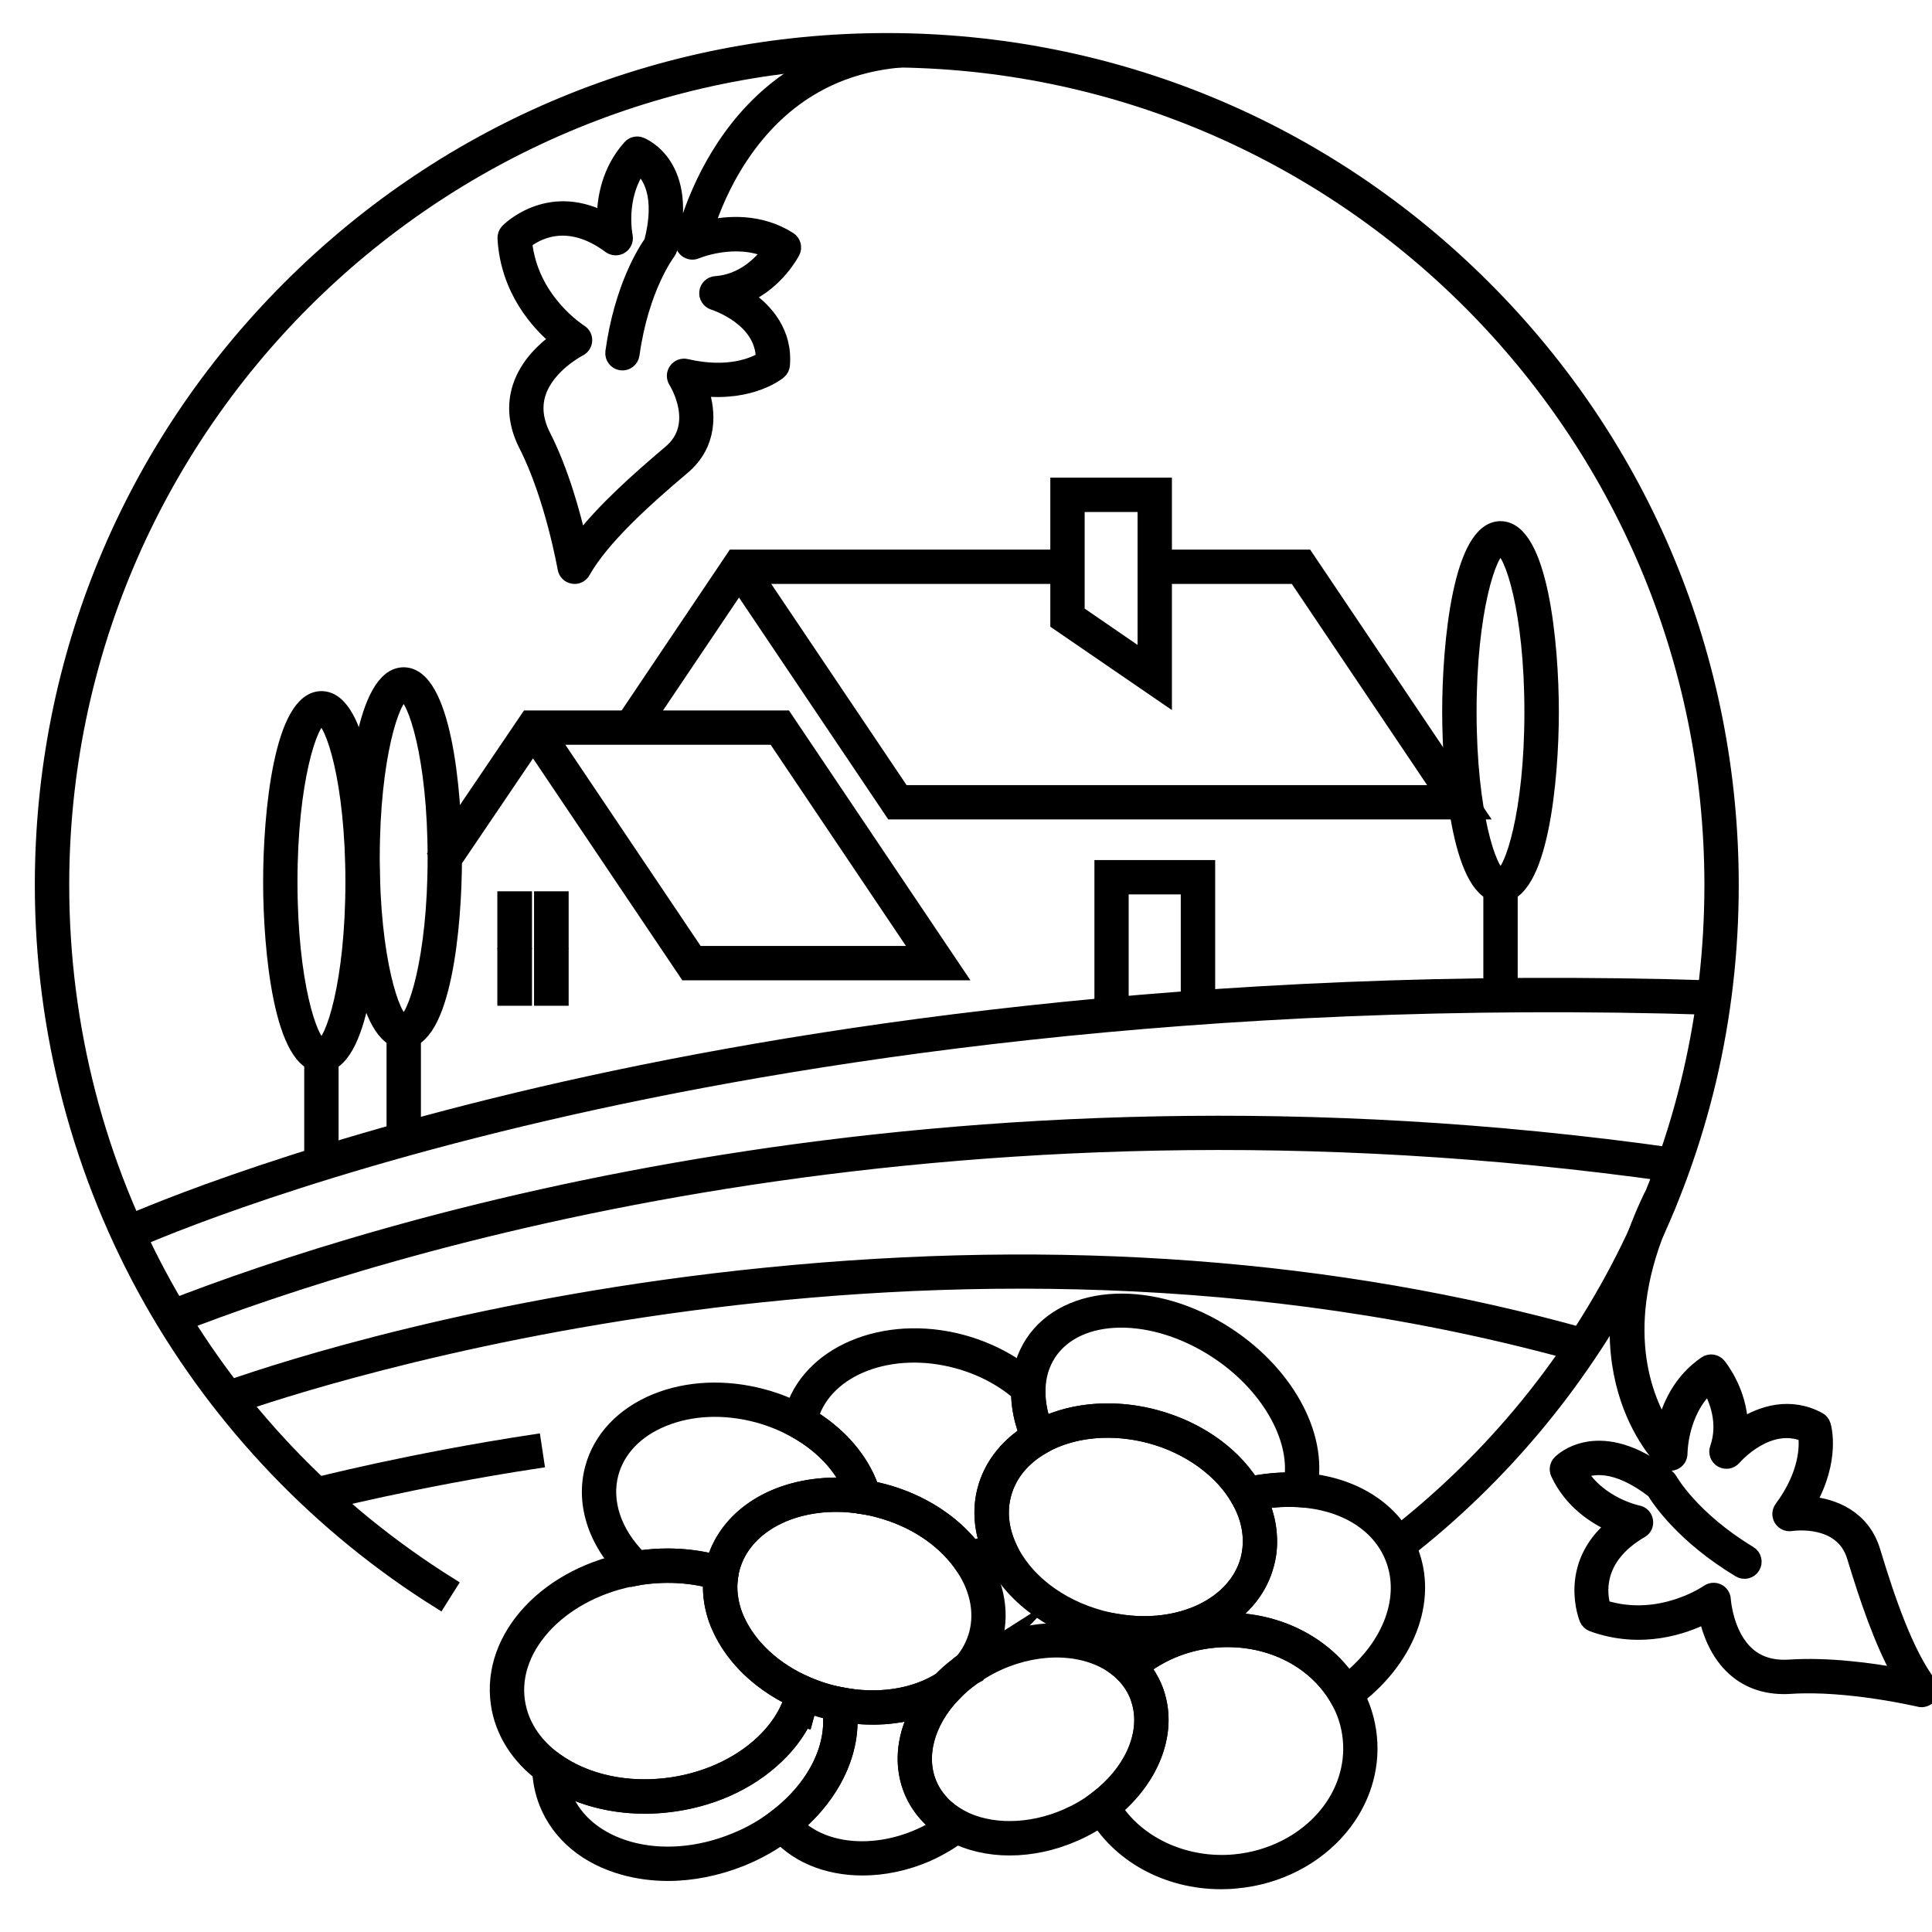
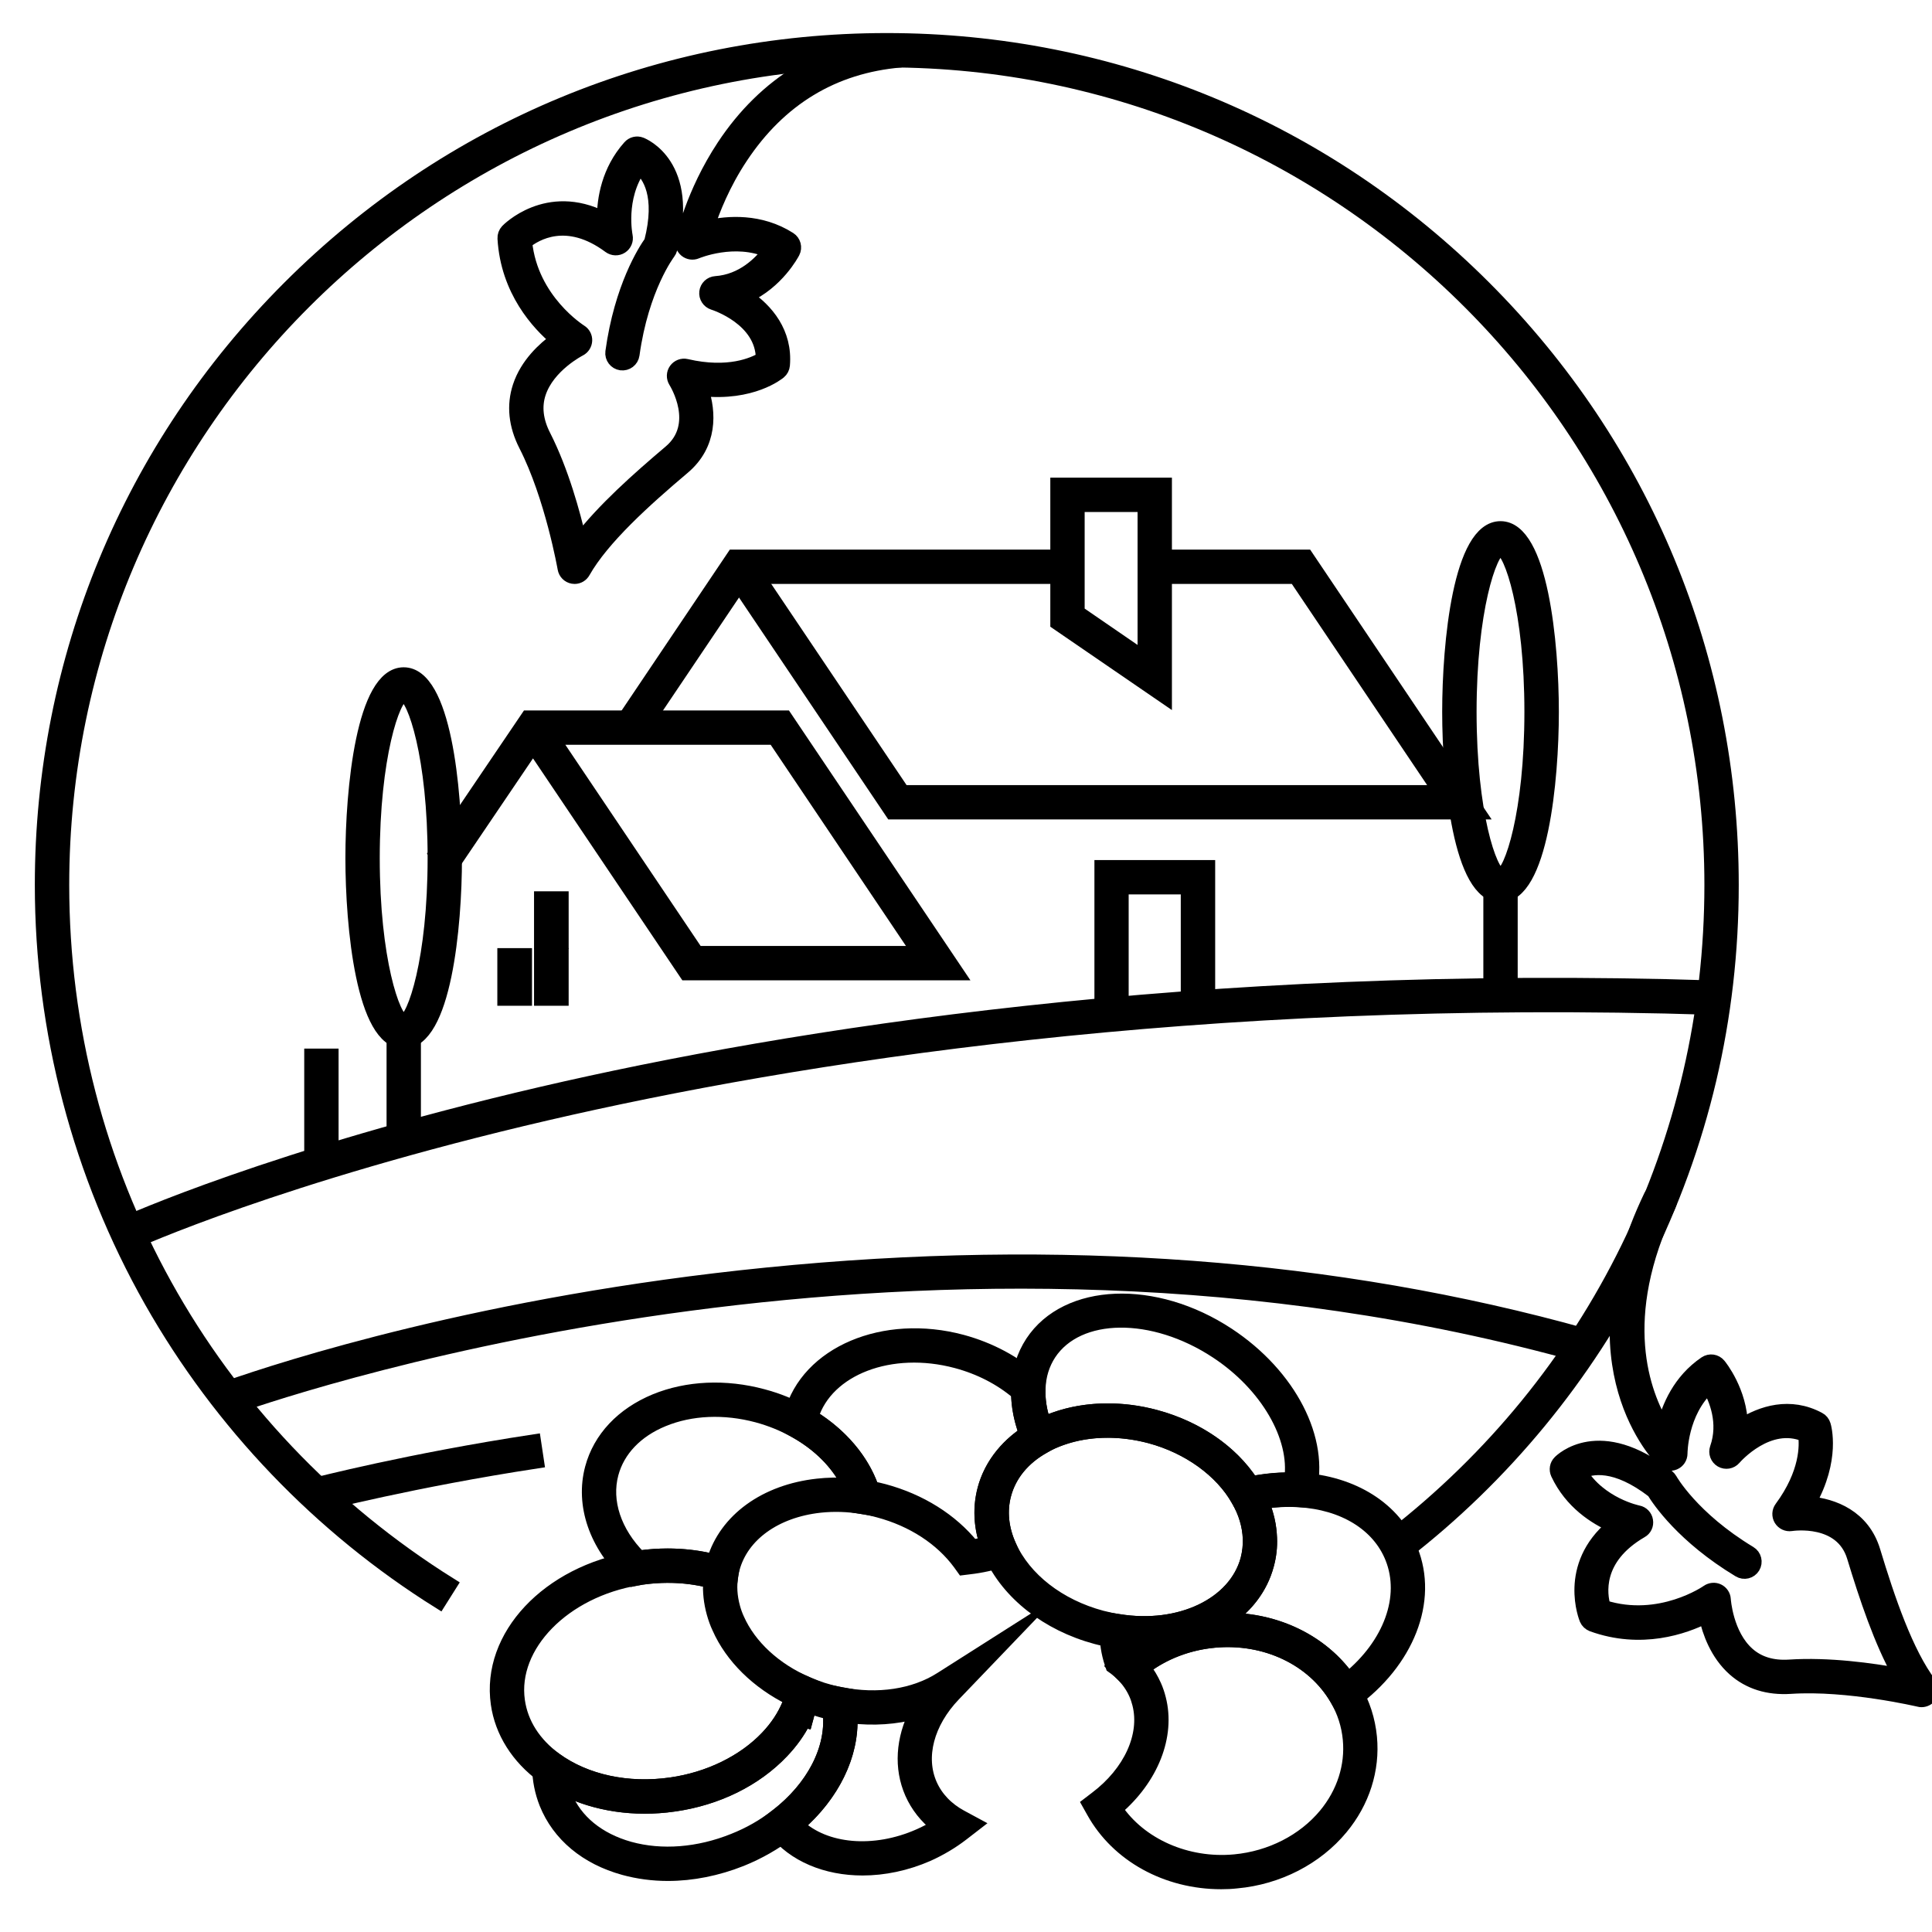
<svg xmlns="http://www.w3.org/2000/svg" version="1.1" id="Calque_1" x="0px" y="0px" width="36px" height="36px" viewBox="0 0 36 36" enable-background="new 0 0 36 36" xml:space="preserve">
  <g>
    <g>
      <path stroke="#000000" stroke-width="0.25" stroke-miterlimit="10" d="M35.805,31.686c-0.015,0-0.03-0.002-0.045-0.006    c-0.013-0.002-1.326-0.313-2.395-0.242c-0.42,0.027-0.774-0.084-1.052-0.33c-0.328-0.291-0.471-0.705-0.531-0.982    c-0.397,0.199-1.198,0.484-2.115,0.152c-0.05-0.02-0.09-0.057-0.111-0.105c-0.005-0.012-0.41-0.988,0.499-1.744    c-0.329-0.145-0.782-0.43-1.035-0.969c-0.034-0.074-0.02-0.162,0.038-0.219c0.029-0.031,0.745-0.738,2.02,0.268    c0.02,0.016,0.036,0.037,0.05,0.059c0.004,0.008,0.402,0.715,1.478,1.365c0.093,0.055,0.122,0.176,0.066,0.268    s-0.176,0.121-0.268,0.064c-1.042-0.629-1.497-1.307-1.598-1.473c-0.711-0.549-1.159-0.453-1.354-0.355    c0.364,0.592,1.063,0.738,1.071,0.738c0.08,0.016,0.142,0.08,0.154,0.16c0.014,0.08-0.023,0.16-0.094,0.199    c-0.868,0.504-0.762,1.18-0.696,1.406c1.043,0.33,1.922-0.279,1.931-0.287c0.058-0.039,0.134-0.047,0.198-0.016    s0.106,0.094,0.11,0.164c0,0.008,0.043,0.66,0.447,1.016c0.197,0.174,0.454,0.252,0.767,0.232    c0.734-0.049,1.553,0.066,2.051,0.158c-0.347-0.617-0.622-1.441-0.852-2.197c-0.225-0.74-1.126-0.611-1.165-0.605    c-0.077,0.012-0.155-0.025-0.196-0.092c-0.041-0.068-0.037-0.154,0.01-0.217c0.478-0.648,0.469-1.164,0.442-1.355    c-0.678-0.285-1.286,0.404-1.313,0.436c-0.061,0.07-0.164,0.088-0.245,0.041s-0.117-0.145-0.087-0.232    c0.168-0.477-0.017-0.918-0.146-1.145c-0.519,0.477-0.52,1.234-0.52,1.244c0,0.078-0.047,0.15-0.119,0.18    c-0.073,0.031-0.156,0.016-0.213-0.039c-0.071-0.072-1.757-1.777-0.233-4.943c0.048-0.098,0.164-0.137,0.262-0.092    c0.097,0.047,0.138,0.164,0.09,0.26c-1.019,2.117-0.484,3.52-0.11,4.139c0.088-0.371,0.296-0.865,0.779-1.193    c0.084-0.057,0.196-0.041,0.26,0.037c0.021,0.025,0.398,0.494,0.409,1.127c0.381-0.246,0.913-0.412,1.45-0.123    c0.046,0.023,0.079,0.066,0.094,0.115c0.01,0.029,0.186,0.637-0.277,1.455c0.45,0.037,1.007,0.25,1.202,0.891    c0.273,0.902,0.613,1.902,1.049,2.477c0.05,0.064,0.052,0.154,0.008,0.225C35.932,31.652,35.87,31.686,35.805,31.686z" />
    </g>
    <g>
      <path stroke="#000000" stroke-width="0.25" stroke-miterlimit="10" d="M10.707,10.756c-0.011,0-0.022-0.001-0.033-0.003    c-0.082-0.014-0.145-0.078-0.159-0.159c-0.003-0.014-0.237-1.344-0.724-2.296C9.6,7.923,9.562,7.554,9.678,7.201    c0.137-0.416,0.461-0.71,0.693-0.877C10.03,6.04,9.451,5.416,9.395,4.443C9.392,4.39,9.411,4.338,9.448,4.298    c0.008-0.009,0.744-0.767,1.799-0.231c0.001-0.358,0.084-0.888,0.481-1.333c0.054-0.061,0.14-0.082,0.215-0.052    c0.04,0.015,0.972,0.392,0.552,1.96c-0.007,0.025-0.019,0.05-0.035,0.07c-0.004,0.006-0.496,0.651-0.668,1.897    c-0.015,0.107-0.113,0.181-0.22,0.167c-0.106-0.015-0.181-0.113-0.167-0.219c0.167-1.207,0.609-1.892,0.722-2.05    c0.224-0.87-0.042-1.244-0.209-1.386c-0.399,0.569-0.255,1.269-0.254,1.276c0.017,0.08-0.017,0.161-0.085,0.205    s-0.156,0.041-0.222-0.007C10.56,4.002,9.976,4.363,9.791,4.512c0.11,1.087,1.017,1.653,1.026,1.66    c0.061,0.037,0.096,0.104,0.093,0.174s-0.044,0.135-0.107,0.167c-0.006,0.003-0.588,0.3-0.756,0.813    C9.965,7.575,9.996,7.842,10.138,8.12c0.334,0.656,0.552,1.454,0.665,1.947c0.43-0.563,1.078-1.141,1.681-1.651    c0.595-0.502,0.117-1.276,0.097-1.308c-0.042-0.067-0.04-0.154,0.006-0.218c0.046-0.064,0.126-0.095,0.203-0.077    c0.785,0.183,1.254-0.031,1.419-0.13c-0.005-0.736-0.88-1.021-0.919-1.033c-0.089-0.029-0.146-0.117-0.135-0.209    c0.011-0.093,0.087-0.165,0.18-0.171c0.503-0.035,0.835-0.378,0.993-0.588c-0.64-0.283-1.341,0.012-1.349,0.015    c-0.066,0.029-0.144,0.018-0.201-0.028c-0.056-0.046-0.083-0.119-0.068-0.19c0.008-0.036,0.186-0.873,0.769-1.756    c0.777-1.177,1.907-1.861,3.267-1.979c0.106-0.01,0.202,0.071,0.211,0.178s-0.07,0.202-0.177,0.211    c-1.25,0.108-2.249,0.712-2.968,1.795c-0.331,0.497-0.524,0.989-0.625,1.299c0.374-0.084,0.977-0.13,1.526,0.22    c0.085,0.054,0.114,0.164,0.068,0.253c-0.015,0.029-0.296,0.561-0.874,0.822c0.377,0.252,0.739,0.676,0.687,1.283    c-0.005,0.052-0.029,0.099-0.069,0.132c-0.023,0.019-0.514,0.421-1.447,0.32c0.145,0.428,0.169,1.023-0.342,1.456    c-0.721,0.609-1.505,1.316-1.86,1.942C10.841,10.719,10.776,10.756,10.707,10.756z" />
    </g>
    <g>
      <g>
        <path stroke="#000000" stroke-width="0.25" stroke-miterlimit="10" d="M21.314,30.631c-0.175,0-0.354-0.016-0.535-0.045     c-0.123-0.02-0.238-0.043-0.354-0.074c-0.907-0.244-1.645-0.822-1.97-1.549c-0.182-0.4-0.222-0.822-0.116-1.217     c0.125-0.465,0.45-0.865,0.916-1.127c0.125-0.072,0.259-0.133,0.397-0.18c0.565-0.201,1.232-0.217,1.876-0.045     c0.827,0.221,1.511,0.717,1.875,1.361c0.165,0.291,0.256,0.594,0.267,0.898c0.008,0.166-0.011,0.338-0.057,0.506l0,0     C23.375,30.051,22.432,30.631,21.314,30.631z M20.641,26.666c-0.302,0-0.594,0.047-0.86,0.141     c-0.116,0.041-0.228,0.09-0.331,0.15c-0.381,0.215-0.634,0.523-0.732,0.891c-0.082,0.307-0.049,0.637,0.095,0.955     c0.278,0.621,0.919,1.119,1.715,1.332c0.103,0.027,0.206,0.049,0.316,0.066c1.142,0.186,2.171-0.307,2.396-1.143l0,0     c0.033-0.129,0.048-0.26,0.043-0.389c-0.01-0.244-0.081-0.484-0.217-0.721c-0.31-0.545-0.92-0.986-1.636-1.178     C21.166,26.701,20.9,26.666,20.641,26.666z" />
      </g>
      <g>
        <path stroke="#000000" stroke-width="0.25" stroke-miterlimit="10" d="M23.137,28.076l-0.072-0.127     c-0.31-0.545-0.92-0.986-1.636-1.178c-0.568-0.152-1.152-0.141-1.648,0.035c-0.116,0.041-0.228,0.09-0.331,0.15l-0.188,0.109     l-0.088-0.199c-0.15-0.342-0.221-0.68-0.208-1.004c0.011-0.314,0.1-0.602,0.264-0.852c0.648-0.98,2.287-1.047,3.654-0.146     c1.152,0.76,1.775,1.971,1.516,2.949l-0.042,0.154l-0.158-0.01c-0.299-0.02-0.608,0.01-0.92,0.084L23.137,28.076z M20.641,26.275     c0.294,0,0.594,0.039,0.889,0.119c0.772,0.207,1.42,0.654,1.799,1.238c0.244-0.049,0.486-0.07,0.726-0.07     c0.111-0.781-0.447-1.754-1.385-2.371c-1.187-0.783-2.584-0.768-3.114,0.035c-0.123,0.189-0.191,0.408-0.199,0.65     c-0.008,0.207,0.026,0.42,0.1,0.639c0.064-0.027,0.131-0.053,0.198-0.076C19.959,26.33,20.294,26.275,20.641,26.275z" />
      </g>
      <g>
        <path stroke="#000000" stroke-width="0.25" stroke-miterlimit="10" d="M17.946,29.225l-0.066-0.092     c-0.34-0.463-0.876-0.811-1.509-0.98c-0.105-0.029-0.207-0.051-0.3-0.064l-0.124-0.02l-0.034-0.121     c-0.141-0.506-0.543-0.975-1.106-1.285l-0.126-0.07l0.031-0.141c0.007-0.035,0.015-0.068,0.024-0.104     c0.304-1.137,1.735-1.744,3.189-1.354c0.521,0.141,0.992,0.393,1.367,0.732l0.067,0.061l-0.003,0.09     c-0.011,0.266,0.049,0.545,0.175,0.832l0.07,0.162l-0.153,0.088c-0.379,0.213-0.632,0.521-0.73,0.889     c-0.082,0.307-0.049,0.637,0.095,0.955l0.087,0.193l-0.199,0.07c-0.199,0.072-0.415,0.119-0.641,0.145L17.946,29.225z      M16.251,27.725c0.071,0.014,0.145,0.031,0.22,0.051c0.676,0.182,1.258,0.547,1.651,1.035c0.087-0.014,0.172-0.031,0.255-0.053     c-0.111-0.338-0.125-0.684-0.037-1.012l0,0c0.111-0.414,0.383-0.777,0.77-1.037c-0.094-0.254-0.142-0.506-0.145-0.75     c-0.318-0.271-0.711-0.473-1.142-0.588c-1.223-0.328-2.418,0.131-2.697,1.027C15.67,26.732,16.071,27.205,16.251,27.725z" />
      </g>
      <g>
        <path stroke="#000000" stroke-width="0.25" stroke-miterlimit="10" d="M22.755,35.078c-1.013,0-1.93-0.5-2.386-1.32l-0.083-0.148     l0.136-0.104c0.637-0.48,0.951-1.168,0.801-1.756c-0.016-0.064-0.037-0.127-0.063-0.186c-0.06-0.135-0.146-0.26-0.259-0.369     l-0.146-0.146l0.153-0.137c0.449-0.408,1.047-0.664,1.681-0.723c1.105-0.102,2.146,0.398,2.652,1.275     c0.162,0.277,0.261,0.584,0.292,0.908c0.057,0.602-0.135,1.203-0.54,1.691c-0.467,0.564-1.179,0.93-1.949,1h-0.002     C22.946,35.074,22.851,35.078,22.755,35.078z M20.795,33.707c0.448,0.666,1.315,1.055,2.212,0.971     c0.67-0.063,1.285-0.377,1.687-0.861c0.338-0.408,0.499-0.908,0.452-1.406c-0.025-0.268-0.106-0.52-0.241-0.75     c-0.432-0.746-1.325-1.172-2.28-1.082c-0.482,0.045-0.938,0.219-1.306,0.498c0.08,0.104,0.146,0.215,0.198,0.332     c0.035,0.078,0.063,0.162,0.084,0.246C21.778,32.346,21.464,33.137,20.795,33.707z" />
      </g>
      <g>
-         <path stroke="#000000" stroke-width="0.25" stroke-miterlimit="10" d="M16.259,32.012c-0.219,0-0.444-0.023-0.668-0.068     c-0.061-0.01-0.134-0.027-0.224-0.051c-0.114-0.029-0.217-0.064-0.316-0.102c-0.05-0.018-0.102-0.039-0.162-0.064     c-0.69-0.295-1.236-0.803-1.498-1.395c-0.04-0.084-0.074-0.18-0.101-0.277c-0.071-0.258-0.086-0.514-0.044-0.76     c0.007-0.051,0.017-0.102,0.035-0.166c0.21-0.787,0.958-1.344,1.952-1.453c0.296-0.033,0.598-0.023,0.899,0.027     c0.104,0.016,0.219,0.041,0.338,0.072c0.718,0.191,1.33,0.594,1.723,1.127c0.379,0.518,0.508,1.1,0.362,1.639l0,0     c-0.063,0.236-0.175,0.453-0.332,0.645l-0.009,0.037l-0.068,0.039c-0.029,0.021-0.059,0.043-0.085,0.064l-0.006,0.004     c-0.1,0.076-0.193,0.16-0.276,0.248l-0.017,0.018l-0.021,0.014C17.326,31.873,16.808,32.012,16.259,32.012z M15.582,28.047     c-0.103,0-0.205,0.004-0.305,0.016c-0.83,0.092-1.45,0.539-1.618,1.166c-0.013,0.049-0.021,0.086-0.025,0.119l-0.001,0.008     c-0.033,0.193-0.021,0.393,0.035,0.596c0.021,0.078,0.048,0.152,0.08,0.221c0.224,0.504,0.696,0.939,1.298,1.197     c0.052,0.023,0.094,0.039,0.134,0.053l0.009,0.004c0.087,0.033,0.178,0.063,0.28,0.09c0.079,0.021,0.14,0.035,0.194,0.045     c0.684,0.137,1.355,0.039,1.852-0.27c0.093-0.094,0.194-0.186,0.303-0.268c0.03-0.025,0.063-0.051,0.097-0.074     c0.126-0.152,0.215-0.322,0.266-0.508l0,0c0.113-0.424,0.007-0.889-0.301-1.309c-0.34-0.463-0.876-0.811-1.509-0.98     c-0.105-0.029-0.207-0.051-0.3-0.064C15.906,28.061,15.743,28.047,15.582,28.047z" />
-       </g>
+         </g>
      <g>
        <path stroke="#000000" stroke-width="0.25" stroke-miterlimit="10" d="M13.603,29.58l-0.222-0.07     c-0.44-0.141-0.933-0.176-1.425-0.105c-0.025,0.004-0.046,0.008-0.066,0.012l-0.099,0.02l-0.074-0.068     c-0.617-0.576-0.875-1.328-0.692-2.012c0.15-0.559,0.571-1.006,1.185-1.26c0.596-0.244,1.307-0.277,2.002-0.09     c0.274,0.072,0.538,0.18,0.784,0.314c0.653,0.363,1.124,0.918,1.292,1.521l0.082,0.297l-0.302-0.051     c-0.266-0.045-0.532-0.053-0.792-0.025c-0.83,0.092-1.45,0.539-1.618,1.166c-0.013,0.049-0.021,0.086-0.025,0.119L13.603,29.58z      M12.443,28.979c0.291,0,0.579,0.035,0.852,0.102c0.228-0.762,0.966-1.297,1.938-1.404c0.188-0.021,0.379-0.025,0.571-0.012     c-0.191-0.395-0.542-0.75-0.998-1.002c-0.218-0.121-0.452-0.215-0.696-0.281c-0.613-0.164-1.235-0.137-1.752,0.076     c-0.5,0.205-0.839,0.561-0.957,1c-0.139,0.518,0.053,1.094,0.515,1.559C12.091,28.99,12.268,28.979,12.443,28.979z" />
      </g>
      <g>
        <path stroke="#000000" stroke-width="0.25" stroke-miterlimit="10" d="M12.446,34.924c-0.283,0-0.559-0.037-0.821-0.109     c-0.7-0.193-1.216-0.623-1.452-1.211c-0.085-0.215-0.129-0.439-0.132-0.662l-0.004-0.389l0.313,0.229     c0.564,0.41,1.35,0.578,2.153,0.463c0.705-0.1,1.356-0.418,1.788-0.873c0.18-0.189,0.316-0.395,0.405-0.611l0.022-0.053     c0.024-0.068,0.045-0.137,0.061-0.203l0.053-0.229l0.215,0.094c0.05,0.023,0.092,0.039,0.132,0.053l0.009,0.004     c0.087,0.033,0.178,0.063,0.28,0.09c0.079,0.021,0.14,0.035,0.194,0.045l0.133,0.023l0.025,0.133     c0.162,0.844-0.267,1.775-1.118,2.428c-0.266,0.205-0.564,0.375-0.888,0.506C13.366,34.83,12.898,34.924,12.446,34.924z      M10.487,33.32c0.014,0.047,0.03,0.094,0.048,0.141c0.189,0.469,0.613,0.816,1.194,0.979c0.599,0.166,1.289,0.111,1.941-0.152     c0.291-0.115,0.558-0.268,0.794-0.451h0.001c0.689-0.529,1.06-1.254,0.991-1.92c-0.028-0.008-0.058-0.016-0.089-0.023     c-0.097-0.025-0.186-0.055-0.271-0.086c-0.01,0.029-0.021,0.059-0.032,0.088l-0.048,0.178l-0.03-0.008     c-0.103,0.203-0.241,0.396-0.411,0.574c-0.498,0.525-1.214,0.879-2.016,0.992C11.816,33.738,11.083,33.625,10.487,33.32z" />
      </g>
      <g>
        <path stroke="#000000" stroke-width="0.25" stroke-miterlimit="10" d="M25.011,31.846l-0.107-0.188     c-0.431-0.744-1.324-1.17-2.279-1.08c-0.549,0.051-1.067,0.271-1.455,0.623l-0.135,0.121l-0.132-0.127     c-0.036-0.035-0.077-0.07-0.128-0.109l-0.049-0.035l-0.02-0.059c-0.064-0.195-0.095-0.398-0.091-0.604l0.006-0.223l0.222,0.035     c1.142,0.186,2.171-0.307,2.396-1.143c0.033-0.129,0.048-0.26,0.043-0.389c-0.01-0.244-0.081-0.484-0.217-0.721l-0.13-0.227     l0.255-0.061c0.348-0.082,0.696-0.113,1.033-0.094c0.991,0.059,1.765,0.549,2.071,1.313c0.383,0.947-0.063,2.088-1.107,2.84     L25.011,31.846z M22.875,30.176c0.915,0,1.758,0.412,2.247,1.102c0.78-0.637,1.105-1.523,0.811-2.252     c-0.248-0.619-0.897-1.018-1.733-1.066c-0.222-0.014-0.449-0.002-0.678,0.035c0.092,0.217,0.142,0.438,0.149,0.66     c0.008,0.166-0.011,0.338-0.057,0.506c-0.111,0.416-0.376,0.764-0.741,1.016C22.873,30.176,22.873,30.176,22.875,30.176z      M21.019,30.617c0.008,0.059,0.02,0.115,0.033,0.172c0.074-0.057,0.148-0.109,0.228-0.158     C21.192,30.629,21.106,30.625,21.019,30.617z" />
      </g>
      <g>
        <path stroke="#000000" stroke-width="0.25" stroke-miterlimit="10" d="M12.012,33.67c-0.708,0-1.376-0.199-1.891-0.574     c-0.475-0.346-0.777-0.826-0.851-1.35c-0.179-1.256,0.938-2.447,2.545-2.713c0.029-0.006,0.06-0.012,0.09-0.016     c0.545-0.078,1.098-0.037,1.593,0.121l0.162,0.051l-0.028,0.166c-0.033,0.193-0.021,0.393,0.035,0.596     c0.021,0.078,0.048,0.152,0.08,0.221c0.224,0.504,0.696,0.939,1.298,1.197l0.15,0.064l-0.037,0.158     c-0.023,0.1-0.055,0.201-0.094,0.303l-0.048,0.178l-0.03-0.008c-0.103,0.203-0.241,0.396-0.411,0.574     c-0.498,0.525-1.214,0.879-2.016,0.992C12.375,33.658,12.192,33.67,12.012,33.67z M12.444,29.369     c-0.162,0-0.325,0.012-0.488,0.035c-0.025,0.004-0.046,0.008-0.066,0.012h-0.008c-1.374,0.227-2.372,1.246-2.226,2.275     c0.06,0.426,0.3,0.801,0.694,1.09c0.564,0.41,1.349,0.578,2.153,0.463c0.705-0.1,1.356-0.418,1.788-0.873     c0.18-0.189,0.316-0.395,0.405-0.611l0.022-0.053c0.006-0.018,0.012-0.033,0.018-0.051c-0.618-0.303-1.103-0.779-1.344-1.324     c-0.04-0.084-0.074-0.18-0.101-0.277c-0.055-0.199-0.076-0.396-0.064-0.59C12.978,29.402,12.713,29.369,12.444,29.369z" />
      </g>
      <g>
-         <path stroke="#000000" stroke-width="0.25" stroke-miterlimit="10" d="M18.813,34.449c-0.393,0-0.768-0.086-1.089-0.258     c-0.338-0.182-0.593-0.451-0.739-0.779c-0.292-0.662-0.096-1.467,0.513-2.104c0.097-0.102,0.204-0.197,0.32-0.285     c0.018-0.016,0.038-0.031,0.059-0.047l0-0.002l0.129-0.092h0.004c0.146-0.094,0.299-0.178,0.457-0.246     c0.898-0.4,1.897-0.344,2.542,0.139c0.064,0.049,0.118,0.094,0.165,0.141c0.148,0.146,0.264,0.313,0.343,0.492     c0.035,0.078,0.063,0.162,0.084,0.246c0.189,0.738-0.182,1.588-0.944,2.162c-0.188,0.145-0.397,0.268-0.623,0.367     C19.632,34.361,19.213,34.449,18.813,34.449z M18.146,31.262c-0.029,0.021-0.059,0.043-0.085,0.064l-0.006,0.004     c-0.1,0.076-0.193,0.16-0.276,0.248c-0.498,0.52-0.666,1.162-0.439,1.676c0.11,0.248,0.306,0.453,0.567,0.594     c0.536,0.287,1.29,0.279,1.969-0.021c0.198-0.088,0.382-0.193,0.544-0.318l0.002-0.002c0.637-0.48,0.951-1.168,0.801-1.756     c-0.016-0.064-0.037-0.127-0.063-0.186c-0.06-0.135-0.146-0.26-0.259-0.369c-0.035-0.035-0.076-0.07-0.127-0.109     c-0.534-0.398-1.378-0.436-2.151-0.094c-0.141,0.063-0.276,0.137-0.406,0.223l-0.002,0.008L18.146,31.262z" />
-       </g>
+         </g>
      <g>
        <path stroke="#000000" stroke-width="0.25" stroke-miterlimit="10" d="M16.072,34.822c-0.672,0-1.282-0.248-1.643-0.713     l-0.12-0.154l0.156-0.119c0.733-0.563,1.106-1.348,0.972-2.047l-0.055-0.285l0.285,0.057c0.687,0.139,1.367,0.037,1.865-0.281     l1.361-0.865l-1.116,1.164c-0.498,0.52-0.666,1.162-0.438,1.676c0.11,0.248,0.306,0.453,0.567,0.594l0.265,0.143l-0.238,0.184     c-0.197,0.152-0.415,0.281-0.646,0.385C16.886,34.736,16.468,34.822,16.072,34.822z M14.866,34.012     c0.504,0.477,1.419,0.563,2.263,0.189c0.117-0.051,0.229-0.111,0.337-0.178c-0.211-0.164-0.376-0.373-0.481-0.611     c-0.207-0.469-0.169-1.008,0.086-1.508c-0.378,0.104-0.795,0.133-1.218,0.082C15.885,32.697,15.524,33.441,14.866,34.012z" />
      </g>
    </g>
    <g>
      <polygon stroke="#000000" stroke-width="0.25" stroke-miterlimit="10" points="27.56,15.144 16.618,15.144 13.608,10.669     13.932,10.452 16.826,14.754 26.827,14.754 24.138,10.756 21.518,10.756 21.518,10.366 24.346,10.366   " />
    </g>
    <g>
      <polygon stroke="#000000" stroke-width="0.25" stroke-miterlimit="10" points="11.915,13.667 11.592,13.45 13.666,10.366     19.891,10.366 19.891,10.756 13.874,10.756   " />
    </g>
    <g>
      <path stroke="#000000" stroke-width="0.25" stroke-miterlimit="10" d="M17.848,18.142h-5.067l-2.849-4.234L8.45,16.097    l-0.323-0.219l1.703-2.515h4.804L17.848,18.142z M12.989,17.752h4.127l-2.689-3.999H10.3L12.989,17.752z" />
    </g>
    <g>
      <path stroke="#000000" stroke-width="0.25" stroke-miterlimit="10" d="M8.186,29.855c-2.225-1.391-4.083-3.332-5.375-5.611    c-1.333-2.354-2.037-5.033-2.037-7.754c0-4.207,1.638-8.162,4.613-11.136c2.975-2.975,6.93-4.613,11.137-4.613    c4.206,0,8.162,1.638,11.137,4.613c2.975,2.975,4.613,6.93,4.613,11.136c0,2.479-0.56,4.852-1.662,7.051    c-1.052,2.098-2.592,3.969-4.452,5.408l-0.239-0.307c3.791-2.936,5.963-7.365,5.963-12.152c0-8.469-6.89-15.359-15.359-15.359    c-8.469,0-15.36,6.891-15.36,15.359c0,5.332,2.703,10.205,7.229,13.035L8.186,29.855z" />
    </g>
    <g>
      <path stroke="#000000" stroke-width="0.25" stroke-miterlimit="10" d="M2.466,23.158l-0.163-0.354    c0.027-0.014,2.788-1.268,7.799-2.432c4.619-1.072,12.157-2.285,21.84-1.978l-0.012,0.391c-9.642-0.307-17.144,0.902-21.74,1.968    C5.218,21.906,2.493,23.146,2.466,23.158z" />
    </g>
    <g>
-       <path stroke="#000000" stroke-width="0.25" stroke-miterlimit="10" d="M3.286,24.721l-0.142-0.363    c3.858-1.504,14.316-4.791,28.064-2.842L31.154,21.9C17.497,19.965,7.115,23.229,3.286,24.721z" />
-     </g>
+       </g>
    <g>
      <path stroke="#000000" stroke-width="0.25" stroke-miterlimit="10" d="M4.356,26.225l-0.129-0.367    c1.032-0.363,4.808-1.59,10.063-2.115c5.466-0.549,10.602-0.164,15.261,1.141l-0.104,0.375C17.347,21.871,5.65,25.77,4.356,26.225    z" />
    </g>
    <g>
-       <path stroke="#000000" stroke-width="0.25" stroke-miterlimit="10" d="M5.99,19.859c-0.759,0-0.962-2.155-0.962-3.428    c0-1.273,0.203-3.428,0.962-3.428c0.759,0,0.961,2.155,0.961,3.428C6.951,17.705,6.749,19.859,5.99,19.859z M5.988,13.394    c-0.191,0.04-0.57,1.148-0.57,3.038c0,1.889,0.378,2.998,0.573,3.039c0.192-0.041,0.57-1.15,0.57-3.039    C6.561,14.542,6.183,13.433,5.988,13.394z" />
-     </g>
+       </g>
    <g>
      <rect x="5.794" y="19.664" stroke="#000000" stroke-width="0.25" stroke-miterlimit="10" width="0.39" height="2.045" />
    </g>
    <g>
      <path stroke="#000000" stroke-width="0.25" stroke-miterlimit="10" d="M27.96,16.692c-0.759,0-0.962-2.154-0.962-3.427    c0-1.274,0.203-3.429,0.962-3.429c0.758,0,0.962,2.155,0.962,3.429C28.922,14.538,28.718,16.692,27.96,16.692z M27.958,10.227    c-0.191,0.04-0.569,1.148-0.569,3.039c0,1.889,0.378,2.998,0.573,3.038c0.191-0.04,0.568-1.148,0.568-3.038    C28.53,11.375,28.153,10.267,27.958,10.227z" />
    </g>
    <g>
      <rect x="27.765" y="16.498" stroke="#000000" stroke-width="0.25" stroke-miterlimit="10" width="0.39" height="2.044" />
    </g>
    <g>
      <path stroke="#000000" stroke-width="0.25" stroke-miterlimit="10" d="M7.522,19.416c-0.759,0-0.961-2.155-0.961-3.428    c0-1.274,0.203-3.429,0.961-3.429s0.961,2.155,0.961,3.429C8.484,17.261,8.281,19.416,7.522,19.416z M7.521,12.95    c-0.192,0.04-0.57,1.148-0.57,3.039c0,1.889,0.378,2.998,0.572,3.037c0.192-0.04,0.57-1.148,0.57-3.037    C8.094,14.098,7.715,12.99,7.521,12.95z" />
    </g>
    <g>
      <rect x="7.328" y="19.221" stroke="#000000" stroke-width="0.25" stroke-miterlimit="10" width="0.39" height="2.045" />
    </g>
    <g>
      <polygon stroke="#000000" stroke-width="0.25" stroke-miterlimit="10" points="20.906,18.954 20.518,18.954 20.518,16.151     22.518,16.151 22.518,18.697 22.127,18.697 22.127,16.541 20.906,16.541   " />
    </g>
    <g>
      <path stroke="#000000" stroke-width="0.25" stroke-miterlimit="10" d="M21.712,12.994l-2.016-1.382V9.025h2.016V12.994z     M20.086,11.406l1.236,0.849V9.415h-1.236V11.406z" />
    </g>
    <g>
      <path stroke="#000000" stroke-width="0.25" stroke-miterlimit="10" d="M5.949,28.041l-0.098-0.377    c0.017-0.004,1.774-0.459,4.104-0.813l0.058,0.385C7.706,27.588,5.967,28.037,5.949,28.041z" />
    </g>
    <g>
      <g>
-         <rect x="9.392" y="16.733" stroke="#000000" stroke-width="0.25" stroke-miterlimit="10" width="0.396" height="0.824" />
-       </g>
+         </g>
      <g>
        <rect x="10.076" y="16.733" stroke="#000000" stroke-width="0.25" stroke-miterlimit="10" width="0.395" height="0.824" />
      </g>
      <g>
        <rect x="9.392" y="17.792" stroke="#000000" stroke-width="0.25" stroke-miterlimit="10" width="0.396" height="0.824" />
      </g>
      <g>
        <rect x="10.076" y="17.792" stroke="#000000" stroke-width="0.25" stroke-miterlimit="10" width="0.395" height="0.824" />
      </g>
    </g>
  </g>
</svg>